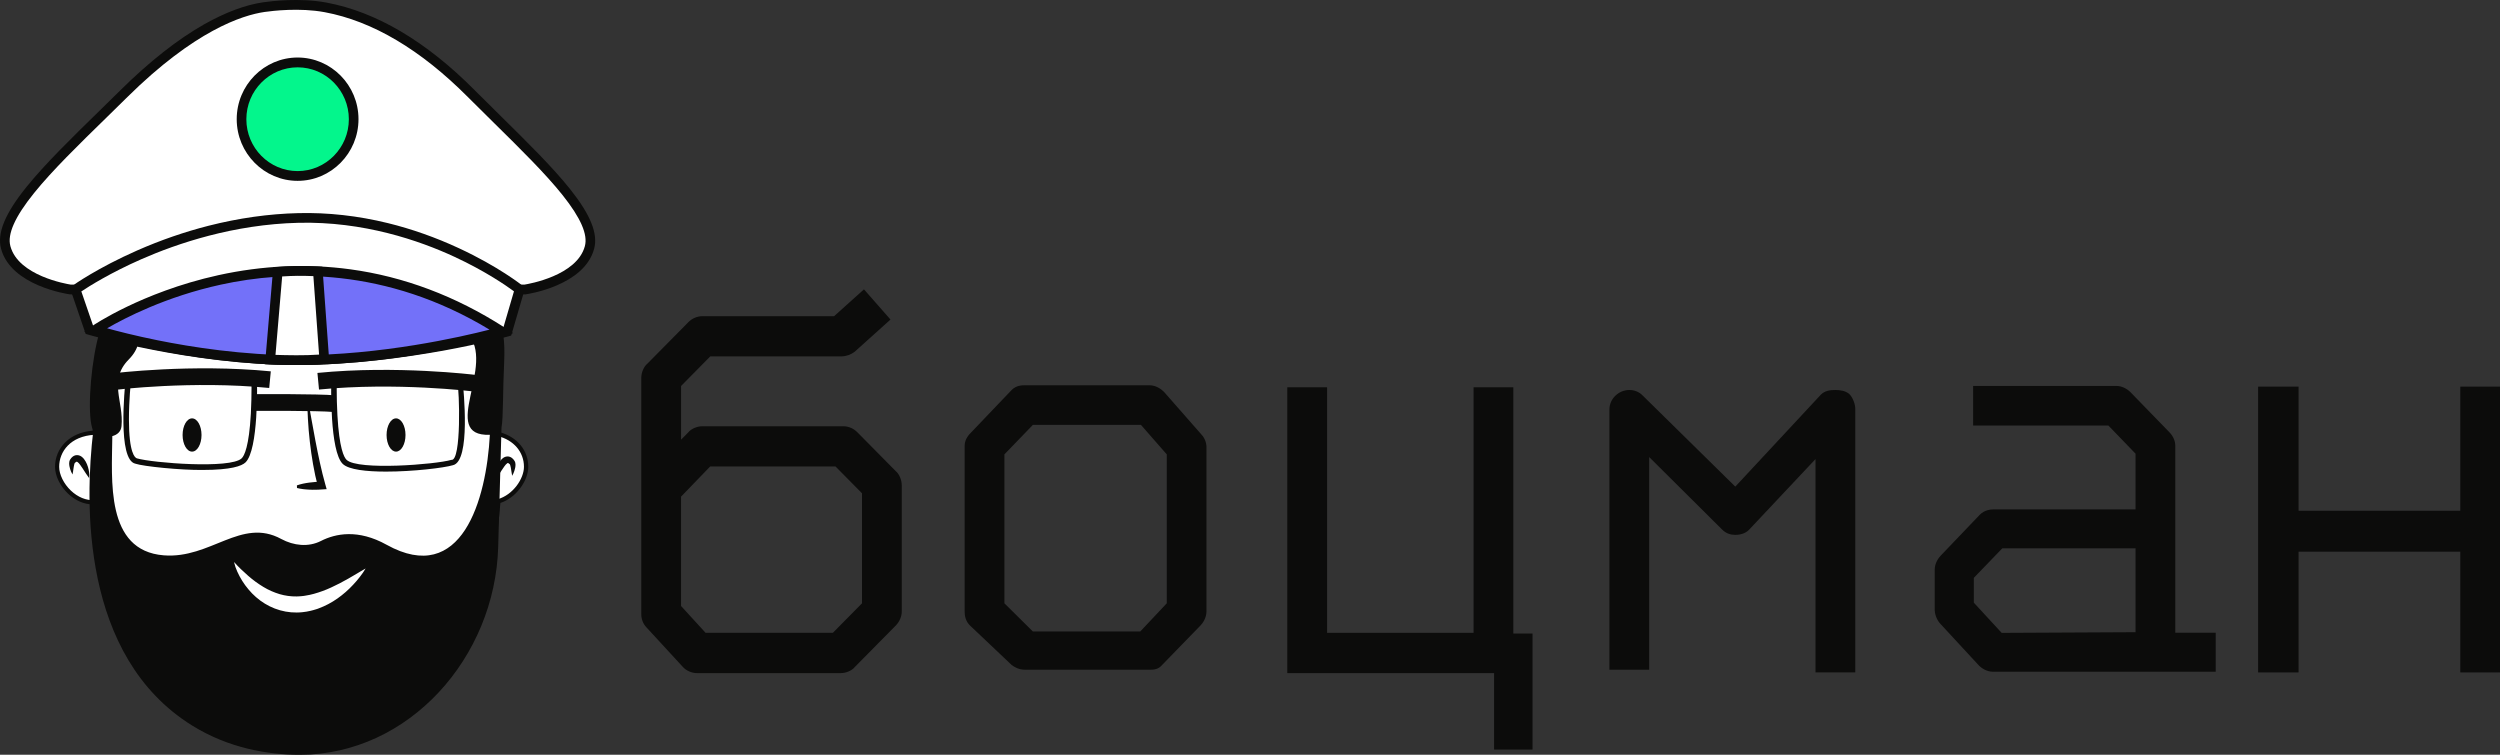
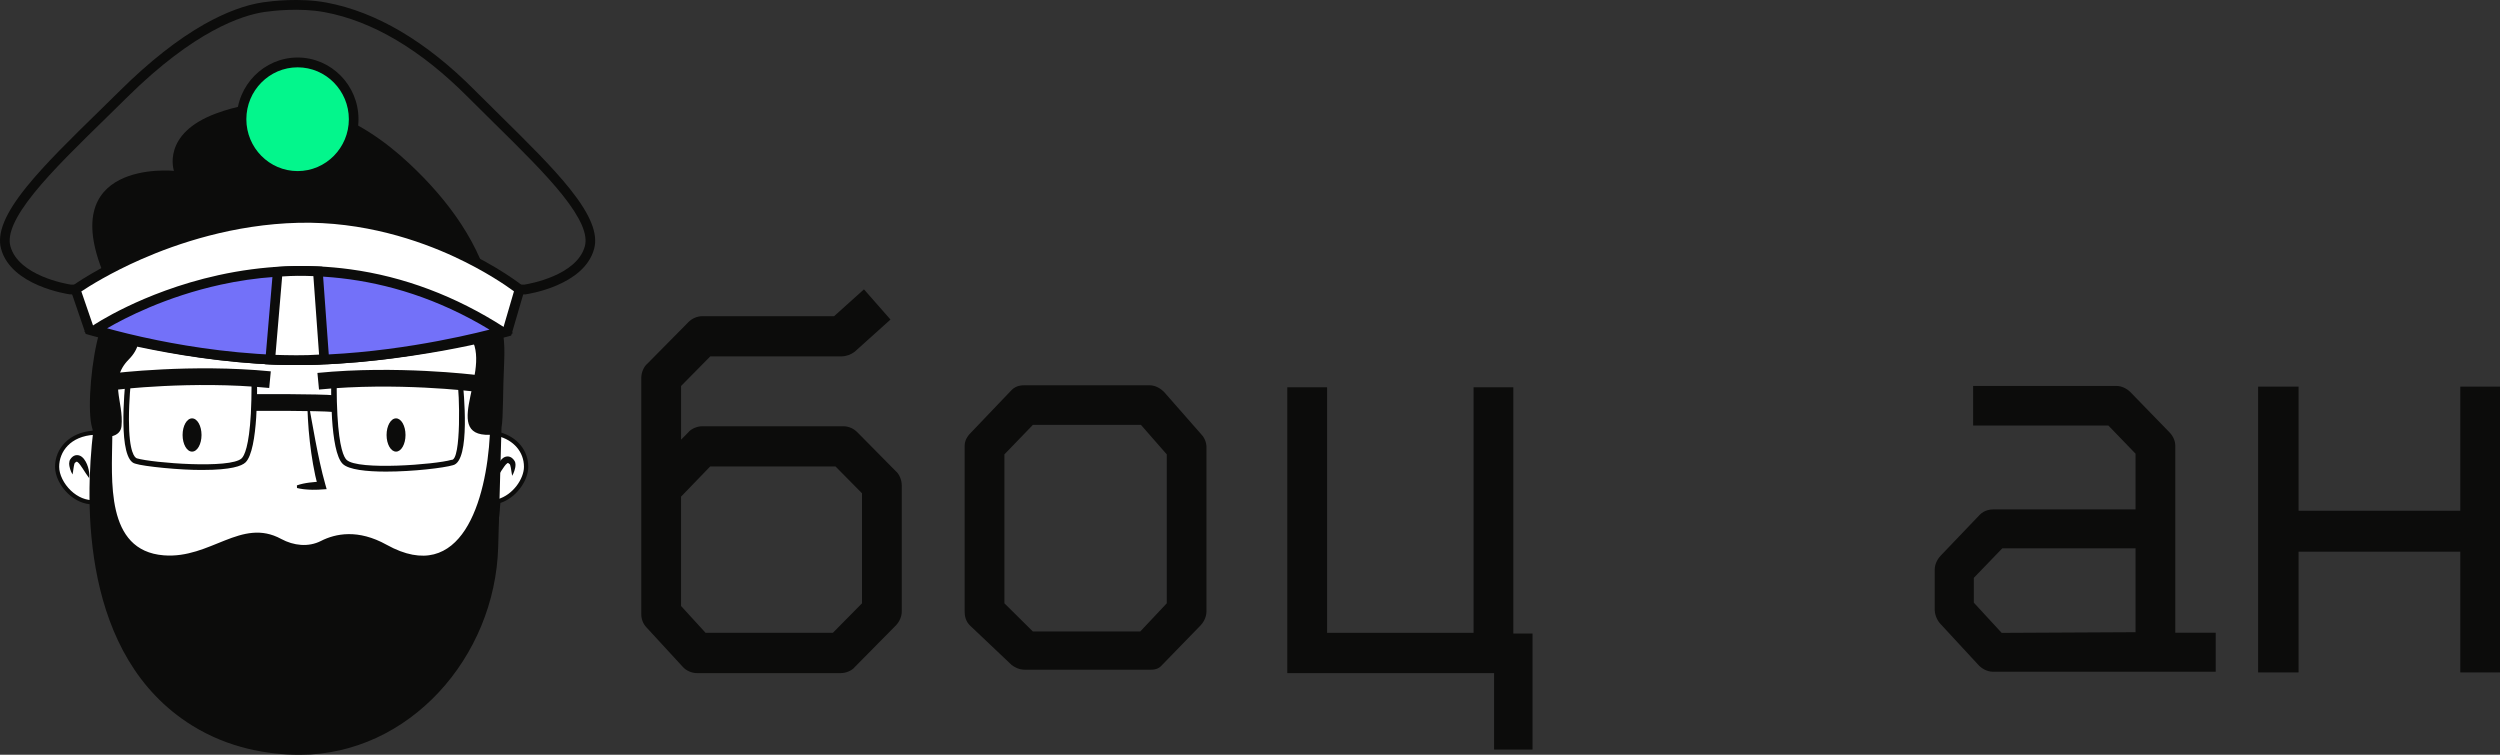
<svg xmlns="http://www.w3.org/2000/svg" width="159" height="48" viewBox="0 0 159 48" fill="none">
  <rect x="0" y="0" width="159" height="48" fill="#333333" stroke="none" />
  <g clip-path="url(#clip0_5892_22198)">
    <path d="M40.785 39.053V24.034C40.785 23.691 40.953 23.308 41.164 23.138L43.777 20.493C44.011 20.253 44.33 20.115 44.662 20.109H53.05L54.948 18.402L56.635 20.323L54.358 22.37C54.114 22.558 53.819 22.66 53.516 22.669H45.171L43.317 24.547V27.961L43.78 27.493C43.948 27.279 44.327 27.109 44.665 27.109H53.643C53.976 27.115 54.294 27.253 54.528 27.493L56.973 29.968C57.184 30.137 57.352 30.521 57.352 30.864V38.886C57.352 39.185 57.225 39.524 56.973 39.782L54.361 42.427C54.193 42.641 53.814 42.81 53.475 42.81H44.327C44.032 42.81 43.652 42.682 43.398 42.383L41.121 39.908C40.901 39.679 40.782 39.372 40.785 39.053ZM44.876 40.248H52.969L54.823 38.37V31.373L53.137 29.666H45.169L43.314 31.587V38.54L44.876 40.248Z" fill="#0C0C0B" />
    <path d="M64.343 24.801C64.638 24.503 65.017 24.503 65.185 24.503H73.11C73.532 24.503 73.868 24.76 74.036 24.93L76.397 27.619C76.605 27.835 76.726 28.125 76.732 28.43V38.883C76.732 39.31 76.481 39.65 76.353 39.779L73.908 42.295C73.677 42.573 73.382 42.594 73.171 42.594H65.185C64.806 42.594 64.511 42.424 64.343 42.295L61.731 39.82C61.395 39.521 61.352 39.138 61.352 38.88V28.345C61.352 27.918 61.647 27.619 61.774 27.493L64.343 24.801ZM63.88 38.37L65.692 40.163H72.52L74.206 38.37V28.899L72.563 27.021H65.692L63.88 28.899V38.37Z" fill="#0C0C0B" />
    <path d="M84.403 24.631V40.248H93.719V24.631H96.248V40.292H97.469V47.672H95.024V42.81H81.871V24.631H84.403Z" fill="#0C0C0B" />
-     <path d="M102.359 42.594V26.04C102.359 25.358 102.95 24.804 103.624 24.804C103.939 24.798 104.243 24.921 104.466 25.147L110.365 30.949L115.804 25.103C116.056 24.845 116.395 24.804 116.73 24.804C117.025 24.804 117.364 24.848 117.616 25.059C117.867 25.314 117.995 25.741 117.995 25.996V42.764H115.466V29.197L111.294 33.635C111.083 33.889 110.747 34.018 110.365 34.018C110.07 34.018 109.775 33.933 109.523 33.675L104.888 29.069V42.594H102.359Z" fill="#0C0C0B" />
    <path d="M140.919 40.248V42.723H126.756C126.334 42.723 125.998 42.468 125.871 42.339L123.426 39.694C123.131 39.395 123.047 38.968 123.047 38.798V36.238C123.047 35.811 123.299 35.471 123.426 35.342L125.914 32.738C126.209 32.44 126.588 32.396 126.799 32.396H135.821V28.855L134.091 27.062H125.492V24.544H134.597C135.019 24.544 135.355 24.798 135.482 24.927L137.97 27.487C138.266 27.786 138.349 28.125 138.349 28.339V40.242H140.919V40.248ZM135.821 34.873H127.346L125.535 36.751V38.329L127.306 40.251L135.821 40.207V34.873Z" fill="#0C0C0B" />
    <path d="M146.189 24.59V32.483H156.475V24.59H159.004V42.766H156.475V35.087H146.189V42.766H143.617V24.59H146.189Z" fill="#0C0C0B" />
    <path d="M33.46 29.686C33.46 28.785 32.872 27.891 31.689 27.601C31.165 18.841 27.546 12.073 18.849 12.073C10.183 12.073 6.558 18.797 6.017 27.513C4.423 27.601 3.633 28.641 3.633 29.686C3.633 30.674 4.709 32.018 6.026 31.942C6.778 40.74 12.385 46.919 18.849 46.919C26.195 46.919 31.064 40.711 31.692 31.883C32.71 31.593 33.46 30.512 33.46 29.686Z" fill="white" />
    <path d="M18.849 47.054C15.649 47.054 12.573 45.549 10.195 42.819C9.015 41.463 8.045 39.858 7.313 38.045C6.57 36.2 6.095 34.194 5.904 32.082C5.343 32.076 4.788 31.836 4.325 31.394C3.815 30.908 3.5 30.255 3.5 29.689C3.5 29.11 3.726 28.562 4.134 28.149C4.565 27.712 5.169 27.452 5.893 27.39C6.037 25.182 6.379 23.164 6.905 21.389C7.478 19.462 8.277 17.801 9.281 16.448C11.5 13.458 14.72 11.941 18.852 11.941C22.995 11.941 26.224 13.467 28.446 16.475C29.45 17.834 30.248 19.506 30.818 21.445C31.345 23.237 31.683 25.273 31.822 27.499C32.904 27.803 33.599 28.653 33.599 29.689C33.599 30.129 33.405 30.633 33.069 31.072C32.734 31.508 32.294 31.833 31.825 31.988C31.663 34.153 31.247 36.18 30.587 38.007C29.921 39.849 29.016 41.463 27.899 42.805C25.57 45.584 22.445 47.054 18.849 47.054ZM6.147 31.798L6.159 31.93C6.882 40.397 12.339 46.785 18.849 46.785C25.926 46.785 30.914 40.933 31.559 31.874L31.565 31.778L31.654 31.751C32.638 31.47 33.324 30.439 33.324 29.686C33.324 28.749 32.67 27.982 31.654 27.733L31.559 27.709L31.553 27.61C31.134 20.584 28.588 12.21 18.846 12.21C9.136 12.21 6.581 20.537 6.147 27.525L6.139 27.645L6.02 27.651C4.461 27.736 3.763 28.738 3.763 29.689C3.763 30.176 4.053 30.767 4.504 31.198C4.95 31.622 5.485 31.842 6.014 31.81L6.147 31.798Z" fill="#0C0C0B" />
    <path d="M31.507 30.498C31.501 30.436 31.498 30.375 31.501 30.316C31.504 30.255 31.507 30.196 31.516 30.135C31.53 30.015 31.556 29.897 31.591 29.783C31.625 29.663 31.675 29.549 31.735 29.44C31.767 29.382 31.805 29.326 31.845 29.273C31.892 29.215 31.95 29.162 32.01 29.118C32.091 29.063 32.187 29.03 32.285 29.03C32.337 29.03 32.392 29.039 32.441 29.06C32.485 29.077 32.525 29.101 32.563 29.13C32.624 29.18 32.676 29.235 32.716 29.303C32.719 29.309 32.731 29.326 32.737 29.338C32.742 29.35 32.748 29.364 32.754 29.376C32.76 29.388 32.763 29.399 32.766 29.411C32.768 29.423 32.771 29.432 32.774 29.443C32.783 29.481 32.786 29.52 32.786 29.558C32.786 29.59 32.783 29.625 32.78 29.657C32.777 29.689 32.771 29.722 32.766 29.751C32.754 29.812 32.739 29.871 32.719 29.93C32.702 29.988 32.679 30.044 32.656 30.099C32.632 30.155 32.603 30.211 32.572 30.261C32.546 30.14 32.531 30.023 32.514 29.909C32.505 29.853 32.496 29.798 32.488 29.745C32.479 29.695 32.468 29.645 32.453 29.596C32.447 29.578 32.441 29.558 32.433 29.54C32.433 29.537 32.43 29.534 32.427 29.531C32.424 29.531 32.424 29.525 32.424 29.525C32.424 29.525 32.421 29.522 32.421 29.525C32.421 29.528 32.424 29.531 32.418 29.525C32.392 29.499 32.363 29.476 32.331 29.455C32.323 29.449 32.314 29.446 32.306 29.446C32.303 29.446 32.297 29.446 32.294 29.446L32.282 29.452C32.271 29.455 32.262 29.461 32.253 29.47C32.222 29.49 32.196 29.517 32.169 29.546C32.138 29.581 32.106 29.619 32.08 29.657C32.019 29.739 31.961 29.827 31.9 29.921C31.773 30.108 31.654 30.304 31.507 30.498Z" fill="#0C0C0B" />
-     <path d="M5.671 30.41C5.524 30.217 5.405 30.02 5.284 29.836C5.223 29.745 5.165 29.654 5.104 29.572C5.075 29.534 5.047 29.496 5.015 29.461C4.989 29.432 4.963 29.408 4.931 29.385C4.922 29.379 4.913 29.373 4.902 29.37C4.896 29.367 4.89 29.364 4.89 29.364C4.887 29.364 4.882 29.364 4.879 29.364C4.867 29.367 4.858 29.37 4.85 29.373C4.818 29.391 4.789 29.417 4.763 29.444C4.757 29.449 4.76 29.444 4.76 29.444C4.76 29.444 4.76 29.444 4.757 29.444C4.754 29.444 4.754 29.446 4.754 29.449C4.751 29.452 4.751 29.455 4.749 29.458C4.74 29.476 4.731 29.493 4.728 29.514C4.714 29.564 4.702 29.613 4.696 29.663C4.688 29.716 4.679 29.771 4.67 29.827C4.653 29.941 4.639 30.056 4.613 30.176C4.581 30.123 4.552 30.07 4.529 30.015C4.505 29.959 4.482 29.903 4.465 29.845C4.448 29.786 4.43 29.727 4.419 29.666C4.413 29.637 4.407 29.605 4.404 29.572C4.401 29.54 4.398 29.505 4.398 29.473C4.398 29.435 4.401 29.397 4.41 29.358C4.413 29.347 4.416 29.338 4.419 29.326C4.422 29.315 4.424 29.303 4.43 29.291C4.436 29.276 4.442 29.265 4.448 29.253C4.453 29.238 4.465 29.221 4.468 29.218C4.508 29.151 4.56 29.092 4.621 29.045C4.659 29.016 4.699 28.992 4.743 28.975C4.792 28.954 4.844 28.946 4.899 28.946C4.997 28.946 5.093 28.978 5.174 29.033C5.237 29.077 5.292 29.13 5.339 29.189C5.379 29.241 5.417 29.297 5.449 29.356C5.509 29.464 5.559 29.578 5.593 29.698C5.628 29.812 5.654 29.93 5.669 30.05C5.674 30.108 5.68 30.17 5.683 30.231C5.68 30.29 5.677 30.351 5.671 30.41Z" fill="#0C0C0B" />
+     <path d="M5.671 30.41C5.524 30.217 5.405 30.02 5.284 29.836C5.223 29.745 5.165 29.654 5.104 29.572C5.075 29.534 5.047 29.496 5.015 29.461C4.989 29.432 4.963 29.408 4.931 29.385C4.922 29.379 4.913 29.373 4.902 29.37C4.896 29.367 4.89 29.364 4.89 29.364C4.887 29.364 4.882 29.364 4.879 29.364C4.867 29.367 4.858 29.37 4.85 29.373C4.818 29.391 4.789 29.417 4.763 29.444C4.757 29.449 4.76 29.444 4.76 29.444C4.76 29.444 4.76 29.444 4.757 29.444C4.754 29.444 4.754 29.446 4.754 29.449C4.751 29.452 4.751 29.455 4.749 29.458C4.74 29.476 4.731 29.493 4.728 29.514C4.714 29.564 4.702 29.613 4.696 29.663C4.688 29.716 4.679 29.771 4.67 29.827C4.653 29.941 4.639 30.056 4.613 30.176C4.581 30.123 4.552 30.07 4.529 30.015C4.505 29.959 4.482 29.903 4.465 29.845C4.448 29.786 4.43 29.727 4.419 29.666C4.413 29.637 4.407 29.605 4.404 29.572C4.401 29.54 4.398 29.505 4.398 29.473C4.413 29.347 4.416 29.338 4.419 29.326C4.422 29.315 4.424 29.303 4.43 29.291C4.436 29.276 4.442 29.265 4.448 29.253C4.453 29.238 4.465 29.221 4.468 29.218C4.508 29.151 4.56 29.092 4.621 29.045C4.659 29.016 4.699 28.992 4.743 28.975C4.792 28.954 4.844 28.946 4.899 28.946C4.997 28.946 5.093 28.978 5.174 29.033C5.237 29.077 5.292 29.13 5.339 29.189C5.379 29.241 5.417 29.297 5.449 29.356C5.509 29.464 5.559 29.578 5.593 29.698C5.628 29.812 5.654 29.93 5.669 30.05C5.674 30.108 5.68 30.17 5.683 30.231C5.68 30.29 5.677 30.351 5.671 30.41Z" fill="#0C0C0B" />
    <path d="M12.817 27.666C12.817 28.248 12.548 28.723 12.215 28.723C11.882 28.723 11.613 28.248 11.613 27.666C11.613 27.083 11.882 26.608 12.215 26.608C12.548 26.608 12.817 27.083 12.817 27.666Z" fill="#0C0C0B" />
    <path d="M25.188 28.723C25.52 28.723 25.79 28.25 25.79 27.666C25.79 27.082 25.52 26.608 25.188 26.608C24.855 26.608 24.586 27.082 24.586 27.666C24.586 28.25 24.855 28.723 25.188 28.723Z" fill="#0C0C0B" />
    <path d="M30.232 19.052C28.91 19.052 29.37 20.839 29.703 21.175C31.636 23.135 27.857 27.771 31.155 27.654C30.935 31.789 29.364 37.298 24.59 34.648C22.773 33.637 21.338 33.933 20.412 34.405C19.614 34.812 18.677 34.706 17.887 34.279C15.341 32.891 13.396 35.556 10.413 35.319C6.687 35.023 7.118 30.521 7.144 27.736C7.448 27.657 7.694 27.461 7.728 27.103C7.882 25.53 6.869 24.198 8.191 22.86C9.513 21.521 8.489 20.191 7.882 19.064C7.52 18.393 6.626 19.696 6.154 21.799C5.712 23.767 5.547 26.658 5.932 27.396C5.396 31.942 5.136 41.744 12.219 46.143C14.536 47.584 17.027 48.003 19.07 48.003C26.011 48.003 31.491 41.809 31.685 34.783L31.896 27.2C32.017 26.506 31.971 24.968 32.067 22.965C32.179 20.516 31.554 19.052 30.232 19.052Z" fill="#0C0C0B" />
-     <path d="M14.883 35.743C15.166 36.057 15.47 36.349 15.788 36.625C16.089 36.888 16.413 37.126 16.755 37.331C17.079 37.527 17.426 37.679 17.788 37.788C18.138 37.89 18.502 37.94 18.867 37.934L19.003 37.928C19.049 37.928 19.095 37.922 19.139 37.919C19.182 37.916 19.231 37.911 19.278 37.905L19.347 37.896C19.37 37.893 19.393 37.887 19.417 37.884C19.602 37.858 19.787 37.817 19.966 37.767C20.342 37.662 20.71 37.527 21.063 37.363C21.427 37.199 21.789 37.006 22.151 36.801L22.287 36.721C22.333 36.695 22.379 36.669 22.423 36.642L22.698 36.481C22.787 36.426 22.88 36.373 22.972 36.317C23.065 36.262 23.158 36.206 23.253 36.156C23.198 36.25 23.137 36.341 23.077 36.432C23.016 36.522 22.949 36.607 22.883 36.695C22.75 36.868 22.608 37.035 22.457 37.193C22.157 37.518 21.821 37.811 21.459 38.066C21.086 38.329 20.684 38.54 20.256 38.698L20.175 38.728C20.149 38.736 20.12 38.745 20.091 38.754C20.036 38.772 19.981 38.789 19.923 38.804C19.865 38.819 19.81 38.833 19.752 38.848C19.694 38.862 19.637 38.871 19.579 38.883C19.55 38.889 19.521 38.895 19.492 38.901L19.405 38.912C19.347 38.921 19.289 38.93 19.229 38.936C19.168 38.941 19.11 38.947 19.052 38.95C18.994 38.953 18.933 38.956 18.873 38.956C18.395 38.962 17.918 38.874 17.472 38.701C17.035 38.532 16.633 38.285 16.28 37.975C16.11 37.826 15.947 37.662 15.803 37.486C15.514 37.146 15.276 36.765 15.091 36.355C15.004 36.165 14.932 35.957 14.883 35.743Z" fill="white" />
    <path d="M18.883 30.87C19.01 30.826 19.14 30.788 19.27 30.761C19.401 30.732 19.531 30.712 19.661 30.694C19.791 30.676 19.922 30.665 20.052 30.653C20.118 30.647 20.182 30.644 20.248 30.641L20.445 30.635L20.22 30.949C20.159 30.712 20.101 30.474 20.049 30.237C20 30 19.95 29.76 19.91 29.523C19.826 29.045 19.759 28.565 19.704 28.084C19.649 27.604 19.609 27.121 19.583 26.64C19.569 26.4 19.557 26.157 19.551 25.917C19.545 25.677 19.543 25.434 19.545 25.191L19.8 26.614C19.884 27.089 19.971 27.56 20.06 28.029C20.104 28.263 20.153 28.497 20.199 28.732C20.245 28.966 20.298 29.2 20.347 29.432C20.451 29.897 20.561 30.36 20.691 30.814L20.775 31.11L20.465 31.13L20.269 31.142C20.202 31.145 20.139 31.148 20.072 31.148C19.942 31.151 19.812 31.151 19.678 31.142C19.545 31.133 19.415 31.128 19.285 31.11C19.152 31.095 19.019 31.069 18.889 31.037L18.883 30.87Z" fill="#0C0C0B" />
    <path d="M7.302 24.798L7.172 23.744C7.221 23.738 12.195 23.123 17.223 23.618L17.122 24.675C12.212 24.192 7.351 24.793 7.302 24.798Z" fill="#0C0C0B" />
    <path d="M12.887 29.889C11.509 29.906 9.105 29.663 8.608 29.49C7.462 29.244 7.942 24.649 7.977 24.221L8.324 24.259C8.324 24.271 8.2 25.46 8.2 26.67C8.2 28.831 8.587 29.115 8.706 29.151C9.701 29.443 14.657 29.833 15.369 29.151C15.537 28.989 15.838 28.407 15.954 26.315C16.02 25.1 15.991 23.961 15.991 23.949L16.341 23.94C16.356 24.415 16.445 28.609 15.612 29.411C15.372 29.637 14.701 29.889 12.887 29.889Z" fill="#0C0C0B" />
    <path d="M30.108 24.898C30.059 24.892 25.199 24.292 20.289 24.775L20.188 23.718C25.216 23.22 30.19 23.838 30.239 23.843L30.108 24.898Z" fill="#0C0C0B" />
    <path d="M24.55 29.994C23.303 29.994 22.18 29.871 21.802 29.508C20.968 28.708 21.058 24.514 21.072 24.037L21.422 24.046C21.422 24.057 21.391 25.197 21.46 26.412C21.576 28.503 21.874 29.086 22.044 29.247C22.756 29.93 27.712 29.543 28.708 29.247C29.359 29.356 29.217 24.749 29.09 24.356L29.437 24.318C29.469 24.757 29.955 29.332 28.806 29.587C28.239 29.757 26.274 29.994 24.55 29.994Z" fill="#0C0C0B" />
    <path d="M21.235 26.204C20.173 26.108 16.273 26.131 16.232 26.131L16.227 25.068C16.389 25.068 20.219 25.044 21.327 25.144L21.235 26.204Z" fill="#0C0C0B" />
    <path d="M31.298 18.803C30.601 15.602 28.57 12.77 26.009 10.383C22.902 7.483 18.727 5.383 13.765 7.208C10.241 8.503 11.063 10.866 11.063 10.866C11.063 10.866 3.259 10.075 6.786 17.866C9.101 22.977 18.559 19.207 22.089 17.104C24.577 15.622 26.712 17.257 28.668 19.067C31.602 21.779 31.79 21.061 31.298 18.803Z" fill="#0C0C0B" />
-     <path d="M29.969 5.949C26.083 2.047 22.82 0.864 20.708 0.469C19.287 0.205 17.684 0.322 16.781 0.454C14.921 0.724 11.892 1.992 7.887 5.949C3.883 9.905 -0.222 13.563 0.365 15.739C0.952 17.916 4.468 18.411 4.468 18.411L18.928 18.61L33.389 18.411C33.389 18.411 36.907 17.916 37.492 15.739C38.076 13.563 33.941 9.941 29.969 5.949Z" fill="white" />
    <path d="M18.929 18.92L4.445 18.721L4.425 18.718C4.274 18.697 0.701 18.17 0.067 15.821C-0.199 14.834 0.319 13.581 1.693 11.879C2.874 10.421 4.543 8.786 6.314 7.058C6.76 6.625 7.22 6.174 7.671 5.726C9.505 3.913 11.293 2.507 12.986 1.546C14.337 0.785 15.598 0.313 16.738 0.146C17.253 0.07 19.07 -0.152 20.763 0.164C23.928 0.756 27.099 2.627 30.183 5.729C30.745 6.291 31.312 6.853 31.862 7.395C33.551 9.059 35.145 10.632 36.259 12.028C37.559 13.66 38.045 14.864 37.787 15.824C37.153 18.17 33.58 18.7 33.43 18.721L33.41 18.724H33.389L18.929 18.92ZM4.494 18.1L18.929 18.296L33.363 18.1C33.624 18.059 36.691 17.535 37.197 15.657C37.397 14.919 36.934 13.859 35.785 12.415C34.694 11.047 33.111 9.486 31.436 7.837C30.887 7.296 30.317 6.733 29.752 6.168C26.758 3.16 23.694 1.344 20.653 0.776C19.053 0.477 17.32 0.691 16.825 0.761C15.402 0.969 12.378 1.948 8.102 6.171C7.648 6.619 7.188 7.07 6.742 7.506C4.983 9.223 3.325 10.842 2.171 12.272C0.95 13.786 0.455 14.893 0.661 15.657C1.17 17.541 4.234 18.059 4.494 18.1Z" fill="#0C0C0B" />
    <path d="M4.809 18.411L5.688 20.982C5.688 20.982 12.163 22.903 18.905 22.903C25.646 22.903 32.263 21.082 32.263 21.082L33.044 18.411C33.044 18.411 27.087 13.663 18.98 13.862C10.873 14.061 4.809 18.411 4.809 18.411Z" fill="white" />
    <path d="M18.905 23.214C15.398 23.214 11.97 22.69 9.71 22.247C7.262 21.77 5.619 21.284 5.602 21.281L5.448 21.237L4.441 18.294L4.629 18.159C4.693 18.115 6.201 17.04 8.729 15.927C10.213 15.274 11.741 14.747 13.269 14.357C15.181 13.871 17.099 13.599 18.971 13.555C20.849 13.508 22.765 13.722 24.671 14.19C26.193 14.565 27.712 15.101 29.182 15.784C31.69 16.946 33.175 18.121 33.235 18.17L33.4 18.302L32.512 21.342L32.347 21.389C32.33 21.395 30.652 21.855 28.169 22.306C25.878 22.716 22.412 23.214 18.905 23.214ZM5.926 20.727C6.383 20.856 7.835 21.249 9.834 21.638C12.065 22.072 15.45 22.593 18.905 22.593C24.943 22.593 30.955 21.102 32.017 20.824L32.688 18.528C32.237 18.194 30.886 17.251 28.907 16.334C26.656 15.291 23.109 14.07 18.986 14.17C14.854 14.269 11.27 15.485 8.99 16.486C7.016 17.353 5.654 18.214 5.173 18.534L5.926 20.727Z" fill="#0C0C0B" />
    <path d="M6.051 20.982C6.051 20.982 12.161 22.903 18.903 22.903C25.644 22.903 31.902 21.082 31.902 21.082C18.515 12.477 6.051 20.982 6.051 20.982Z" fill="#7371F9" />
    <path d="M18.904 23.214C15.397 23.214 12.067 22.69 9.888 22.247C7.53 21.77 5.977 21.284 5.959 21.278L5.352 21.088L5.881 20.724C5.913 20.701 6.694 20.171 8.077 19.506C9.347 18.894 11.39 18.05 13.893 17.5C16.708 16.882 19.523 16.756 22.257 17.125C25.677 17.588 28.975 18.829 32.068 20.815L32.644 21.184L31.987 21.375C31.973 21.381 30.381 21.84 27.989 22.294C25.778 22.716 22.41 23.214 18.904 23.214ZM6.813 20.88C7.475 21.064 8.601 21.354 10.021 21.641C12.168 22.075 15.452 22.593 18.907 22.593C24.248 22.593 29.334 21.427 31.134 20.965C24.534 16.973 18.227 17.189 14.046 18.103C10.545 18.868 7.924 20.232 6.813 20.88Z" fill="#0C0C0B" />
    <path d="M17.662 17.289L17.188 22.865C18.2 22.909 19.67 22.933 20.622 22.833L20.217 17.263C19.192 17.216 18.666 17.219 17.662 17.289Z" fill="white" />
    <path d="M18.887 23.214C18.189 23.214 17.538 23.191 17.177 23.176L16.855 23.161L17.379 16.996L17.642 16.979C18.646 16.908 19.179 16.902 20.232 16.949L20.504 16.961L20.95 23.108L20.654 23.141C20.139 23.199 19.497 23.214 18.887 23.214ZM17.521 22.57C18.224 22.593 19.396 22.619 20.293 22.552L19.931 17.561C19.167 17.532 18.678 17.535 17.946 17.582L17.521 22.57Z" fill="#0C0C0B" />
    <path d="M18.931 11.191C20.901 11.191 22.498 9.574 22.498 7.58C22.498 5.586 20.901 3.969 18.931 3.969C16.96 3.969 15.363 5.586 15.363 7.58C15.363 9.574 16.96 11.191 18.931 11.191Z" fill="#03F68C" />
    <path d="M18.929 11.502C16.794 11.502 15.055 9.741 15.055 7.58C15.055 5.419 16.794 3.658 18.929 3.658C21.064 3.661 22.8 5.419 22.8 7.58C22.8 9.741 21.064 11.502 18.929 11.502ZM18.929 4.282C17.132 4.282 15.668 5.761 15.668 7.583C15.668 9.402 17.129 10.881 18.929 10.881C20.726 10.881 22.187 9.402 22.187 7.583C22.187 5.761 20.726 4.282 18.929 4.282Z" fill="#0C0C0B" />
  </g>
  <defs>
    <clipPath id="clip0_5892_22198">
      <rect width="159" height="48" fill="white" transform="translate(0 0)" />
    </clipPath>
  </defs>
</svg>